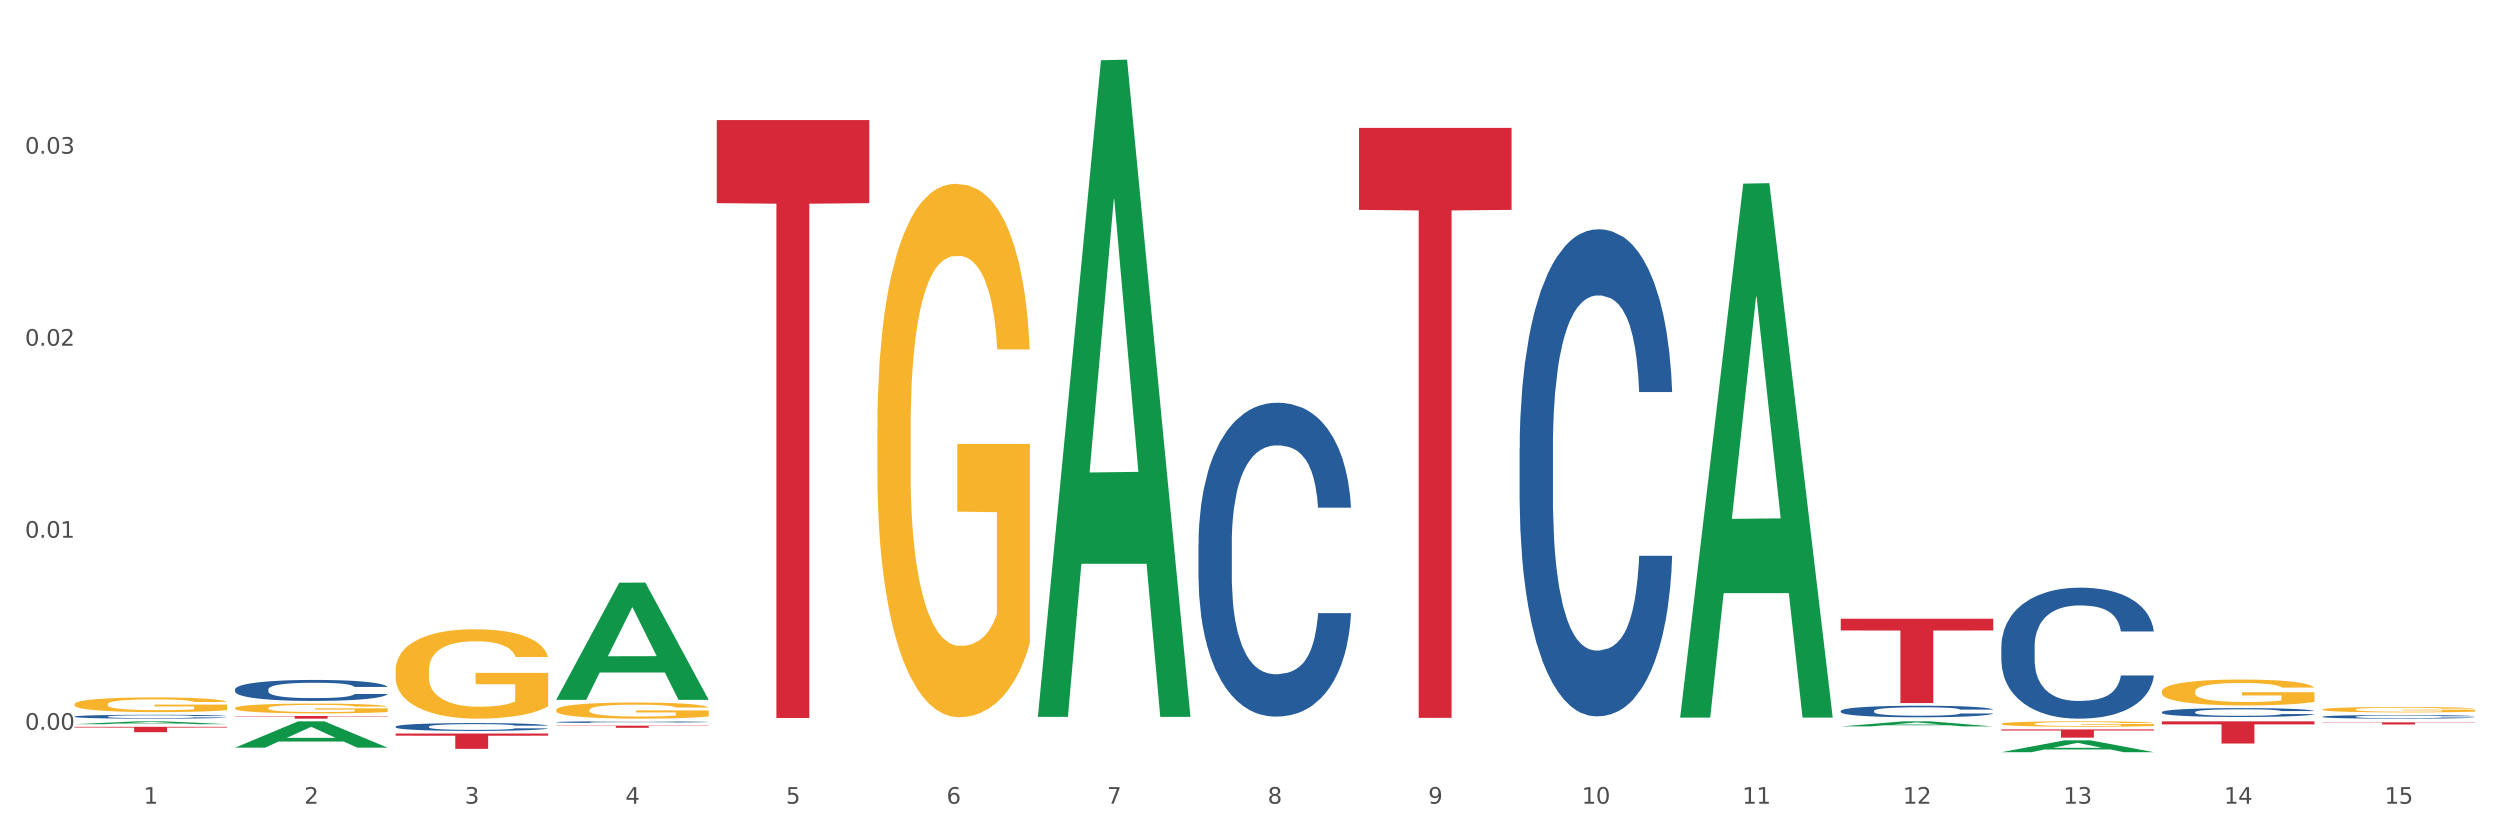
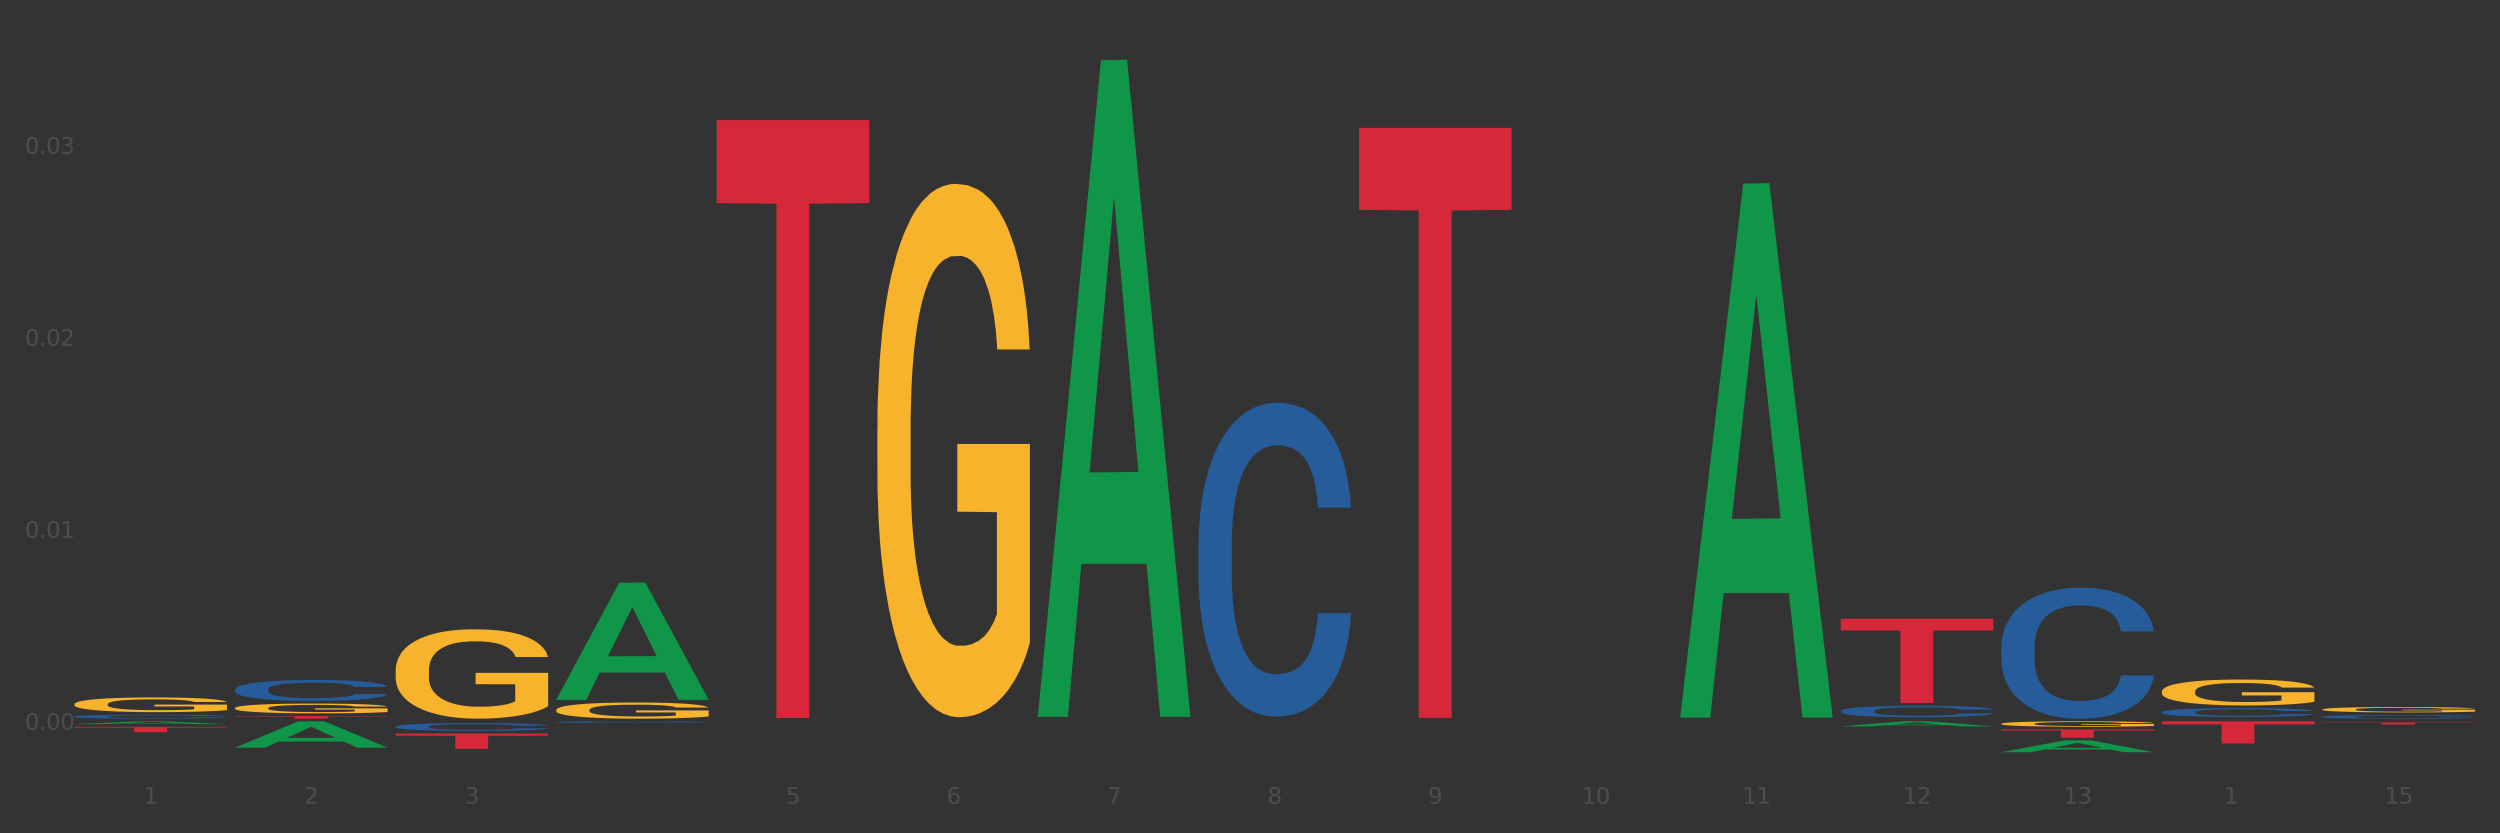
<svg xmlns="http://www.w3.org/2000/svg" xmlns:xlink="http://www.w3.org/1999/xlink" width="1080pt" height="360pt" viewBox="0 0 1080 360" version="1.1">
  <rect x="0" y="0" width="1080" height="360" fill="#333333" stroke="none" />
  <defs>
    <style type="text/css">*{stroke-linejoin: round; stroke-linecap: butt}</style>
  </defs>
  <g id="figure_1">
    <g id="patch_1">
-       <path d="M 0 360  L 1080 360  L 1080 0  L 0 0  z " style="fill: #ffffff; stroke: #ffffff; stroke-linejoin: miter" />
-     </g>
+       </g>
    <g id="axes_1">
      <g id="matplotlib.axis_1">
        <g id="xtick_1">
          <g id="text_1">
            <g style="fill: #4d4d4d" transform="translate(62.07 347.204) scale(0.096 -0.096)">
              <defs>
                <path id="DejaVuSans-31" d="M 794 531  L 1825 531  L 1825 4091  L 703 3866  L 703 4441  L 1819 4666  L 2450 4666  L 2450 531  L 3481 531  L 3481 0  L 794 0  L 794 531  z " transform="scale(0.016)" />
              </defs>
              <use xlink:href="#DejaVuSans-31" />
            </g>
          </g>
        </g>
        <g id="xtick_2">
          <g id="text_2">
            <g style="fill: #4d4d4d" transform="translate(131.436 347.204) scale(0.096 -0.096)">
              <defs>
                <path id="DejaVuSans-32" d="M 1228 531  L 3431 531  L 3431 0  L 469 0  L 469 531  Q 828 903 1448 1529  Q 2069 2156 2228 2338  Q 2531 2678 2651 2914  Q 2772 3150 2772 3378  Q 2772 3750 2511 3984  Q 2250 4219 1831 4219  Q 1534 4219 1204 4116  Q 875 4013 500 3803  L 500 4441  Q 881 4594 1212 4672  Q 1544 4750 1819 4750  Q 2544 4750 2975 4387  Q 3406 4025 3406 3419  Q 3406 3131 3298 2873  Q 3191 2616 2906 2266  Q 2828 2175 2409 1742  Q 1991 1309 1228 531  z " transform="scale(0.016)" />
              </defs>
              <use xlink:href="#DejaVuSans-32" />
            </g>
          </g>
        </g>
        <g id="xtick_3">
          <g id="text_3">
            <g style="fill: #4d4d4d" transform="translate(200.802 347.204) scale(0.096 -0.096)">
              <defs>
                <path id="DejaVuSans-33" d="M 2597 2516  Q 3050 2419 3304 2112  Q 3559 1806 3559 1356  Q 3559 666 3084 287  Q 2609 -91 1734 -91  Q 1441 -91 1130 -33  Q 819 25 488 141  L 488 750  Q 750 597 1062 519  Q 1375 441 1716 441  Q 2309 441 2620 675  Q 2931 909 2931 1356  Q 2931 1769 2642 2001  Q 2353 2234 1838 2234  L 1294 2234  L 1294 2753  L 1863 2753  Q 2328 2753 2575 2939  Q 2822 3125 2822 3475  Q 2822 3834 2567 4026  Q 2313 4219 1838 4219  Q 1578 4219 1281 4162  Q 984 4106 628 3988  L 628 4550  Q 988 4650 1302 4700  Q 1616 4750 1894 4750  Q 2613 4750 3031 4423  Q 3450 4097 3450 3541  Q 3450 3153 3228 2886  Q 3006 2619 2597 2516  z " transform="scale(0.016)" />
              </defs>
              <use xlink:href="#DejaVuSans-33" />
            </g>
          </g>
        </g>
        <g id="xtick_4">
          <g id="text_4">
            <g style="fill: #4d4d4d" transform="translate(270.169 347.204) scale(0.096 -0.096)">
              <defs>
-                 <path id="DejaVuSans-34" d="M 2419 4116  L 825 1625  L 2419 1625  L 2419 4116  z M 2253 4666  L 3047 4666  L 3047 1625  L 3713 1625  L 3713 1100  L 3047 1100  L 3047 0  L 2419 0  L 2419 1100  L 313 1100  L 313 1709  L 2253 4666  z " transform="scale(0.016)" />
-               </defs>
+                 </defs>
              <use xlink:href="#DejaVuSans-34" />
            </g>
          </g>
        </g>
        <g id="xtick_5">
          <g id="text_5">
            <g style="fill: #4d4d4d" transform="translate(339.535 347.204) scale(0.096 -0.096)">
              <defs>
                <path id="DejaVuSans-35" d="M 691 4666  L 3169 4666  L 3169 4134  L 1269 4134  L 1269 2991  Q 1406 3038 1543 3061  Q 1681 3084 1819 3084  Q 2600 3084 3056 2656  Q 3513 2228 3513 1497  Q 3513 744 3044 326  Q 2575 -91 1722 -91  Q 1428 -91 1123 -41  Q 819 9 494 109  L 494 744  Q 775 591 1075 516  Q 1375 441 1709 441  Q 2250 441 2565 725  Q 2881 1009 2881 1497  Q 2881 1984 2565 2268  Q 2250 2553 1709 2553  Q 1456 2553 1204 2497  Q 953 2441 691 2322  L 691 4666  z " transform="scale(0.016)" />
              </defs>
              <use xlink:href="#DejaVuSans-35" />
            </g>
          </g>
        </g>
        <g id="xtick_6">
          <g id="text_6">
            <g style="fill: #4d4d4d" transform="translate(408.901 347.204) scale(0.096 -0.096)">
              <defs>
                <path id="DejaVuSans-36" d="M 2113 2584  Q 1688 2584 1439 2293  Q 1191 2003 1191 1497  Q 1191 994 1439 701  Q 1688 409 2113 409  Q 2538 409 2786 701  Q 3034 994 3034 1497  Q 3034 2003 2786 2293  Q 2538 2584 2113 2584  z M 3366 4563  L 3366 3988  Q 3128 4100 2886 4159  Q 2644 4219 2406 4219  Q 1781 4219 1451 3797  Q 1122 3375 1075 2522  Q 1259 2794 1537 2939  Q 1816 3084 2150 3084  Q 2853 3084 3261 2657  Q 3669 2231 3669 1497  Q 3669 778 3244 343  Q 2819 -91 2113 -91  Q 1303 -91 875 529  Q 447 1150 447 2328  Q 447 3434 972 4092  Q 1497 4750 2381 4750  Q 2619 4750 2861 4703  Q 3103 4656 3366 4563  z " transform="scale(0.016)" />
              </defs>
              <use xlink:href="#DejaVuSans-36" />
            </g>
          </g>
        </g>
        <g id="xtick_7">
          <g id="text_7">
            <g style="fill: #4d4d4d" transform="translate(478.267 347.204) scale(0.096 -0.096)">
              <defs>
                <path id="DejaVuSans-37" d="M 525 4666  L 3525 4666  L 3525 4397  L 1831 0  L 1172 0  L 2766 4134  L 525 4134  L 525 4666  z " transform="scale(0.016)" />
              </defs>
              <use xlink:href="#DejaVuSans-37" />
            </g>
          </g>
        </g>
        <g id="xtick_8">
          <g id="text_8">
            <g style="fill: #4d4d4d" transform="translate(547.634 347.204) scale(0.096 -0.096)">
              <defs>
                <path id="DejaVuSans-38" d="M 2034 2216  Q 1584 2216 1326 1975  Q 1069 1734 1069 1313  Q 1069 891 1326 650  Q 1584 409 2034 409  Q 2484 409 2743 651  Q 3003 894 3003 1313  Q 3003 1734 2745 1975  Q 2488 2216 2034 2216  z M 1403 2484  Q 997 2584 770 2862  Q 544 3141 544 3541  Q 544 4100 942 4425  Q 1341 4750 2034 4750  Q 2731 4750 3128 4425  Q 3525 4100 3525 3541  Q 3525 3141 3298 2862  Q 3072 2584 2669 2484  Q 3125 2378 3379 2068  Q 3634 1759 3634 1313  Q 3634 634 3220 271  Q 2806 -91 2034 -91  Q 1263 -91 848 271  Q 434 634 434 1313  Q 434 1759 690 2068  Q 947 2378 1403 2484  z M 1172 3481  Q 1172 3119 1398 2916  Q 1625 2713 2034 2713  Q 2441 2713 2670 2916  Q 2900 3119 2900 3481  Q 2900 3844 2670 4047  Q 2441 4250 2034 4250  Q 1625 4250 1398 4047  Q 1172 3844 1172 3481  z " transform="scale(0.016)" />
              </defs>
              <use xlink:href="#DejaVuSans-38" />
            </g>
          </g>
        </g>
        <g id="xtick_9">
          <g id="text_9">
            <g style="fill: #4d4d4d" transform="translate(617 347.204) scale(0.096 -0.096)">
              <defs>
                <path id="DejaVuSans-39" d="M 703 97  L 703 672  Q 941 559 1184 500  Q 1428 441 1663 441  Q 2288 441 2617 861  Q 2947 1281 2994 2138  Q 2813 1869 2534 1725  Q 2256 1581 1919 1581  Q 1219 1581 811 2004  Q 403 2428 403 3163  Q 403 3881 828 4315  Q 1253 4750 1959 4750  Q 2769 4750 3195 4129  Q 3622 3509 3622 2328  Q 3622 1225 3098 567  Q 2575 -91 1691 -91  Q 1453 -91 1209 -44  Q 966 3 703 97  z M 1959 2075  Q 2384 2075 2632 2365  Q 2881 2656 2881 3163  Q 2881 3666 2632 3958  Q 2384 4250 1959 4250  Q 1534 4250 1286 3958  Q 1038 3666 1038 3163  Q 1038 2656 1286 2365  Q 1534 2075 1959 2075  z " transform="scale(0.016)" />
              </defs>
              <use xlink:href="#DejaVuSans-39" />
            </g>
          </g>
        </g>
        <g id="xtick_10">
          <g id="text_10">
            <g style="fill: #4d4d4d" transform="translate(683.312 347.204) scale(0.096 -0.096)">
              <defs>
                <path id="DejaVuSans-30" d="M 2034 4250  Q 1547 4250 1301 3770  Q 1056 3291 1056 2328  Q 1056 1369 1301 889  Q 1547 409 2034 409  Q 2525 409 2770 889  Q 3016 1369 3016 2328  Q 3016 3291 2770 3770  Q 2525 4250 2034 4250  z M 2034 4750  Q 2819 4750 3233 4129  Q 3647 3509 3647 2328  Q 3647 1150 3233 529  Q 2819 -91 2034 -91  Q 1250 -91 836 529  Q 422 1150 422 2328  Q 422 3509 836 4129  Q 1250 4750 2034 4750  z " transform="scale(0.016)" />
              </defs>
              <use xlink:href="#DejaVuSans-31" />
              <use xlink:href="#DejaVuSans-30" transform="translate(63.623 0)" />
            </g>
          </g>
        </g>
        <g id="xtick_11">
          <g id="text_11">
            <g style="fill: #4d4d4d" transform="translate(752.678 347.204) scale(0.096 -0.096)">
              <use xlink:href="#DejaVuSans-31" />
              <use xlink:href="#DejaVuSans-31" transform="translate(63.623 0)" />
            </g>
          </g>
        </g>
        <g id="xtick_12">
          <g id="text_12">
            <g style="fill: #4d4d4d" transform="translate(822.044 347.204) scale(0.096 -0.096)">
              <use xlink:href="#DejaVuSans-31" />
              <use xlink:href="#DejaVuSans-32" transform="translate(63.623 0)" />
            </g>
          </g>
        </g>
        <g id="xtick_13">
          <g id="text_13">
            <g style="fill: #4d4d4d" transform="translate(891.411 347.204) scale(0.096 -0.096)">
              <use xlink:href="#DejaVuSans-31" />
              <use xlink:href="#DejaVuSans-33" transform="translate(63.623 0)" />
            </g>
          </g>
        </g>
        <g id="xtick_14">
          <g id="text_14">
            <g style="fill: #4d4d4d" transform="translate(960.777 347.204) scale(0.096 -0.096)">
              <use xlink:href="#DejaVuSans-31" />
              <use xlink:href="#DejaVuSans-34" transform="translate(63.623 0)" />
            </g>
          </g>
        </g>
        <g id="xtick_15">
          <g id="text_15">
            <g style="fill: #4d4d4d" transform="translate(1030.143 347.204) scale(0.096 -0.096)">
              <use xlink:href="#DejaVuSans-31" />
              <use xlink:href="#DejaVuSans-35" transform="translate(63.623 0)" />
            </g>
          </g>
        </g>
        <g id="xtick_16" />
        <g id="xtick_17" />
        <g id="xtick_18" />
        <g id="xtick_19" />
        <g id="xtick_20" />
        <g id="xtick_21" />
        <g id="xtick_22" />
        <g id="xtick_23" />
        <g id="xtick_24" />
        <g id="xtick_25" />
        <g id="xtick_26" />
        <g id="xtick_27" />
        <g id="xtick_28" />
        <g id="xtick_29" />
      </g>
      <g id="matplotlib.axis_2">
        <g id="ytick_1">
          <g id="text_16">
            <g style="fill: #4d4d4d" transform="translate(10.8 315.252) scale(0.096 -0.096)">
              <defs>
                <path id="DejaVuSans-2e" d="M 684 794  L 1344 794  L 1344 0  L 684 0  L 684 794  z " transform="scale(0.016)" />
              </defs>
              <use xlink:href="#DejaVuSans-30" />
              <use xlink:href="#DejaVuSans-2e" transform="translate(63.623 0)" />
              <use xlink:href="#DejaVuSans-30" transform="translate(95.41 0)" />
              <use xlink:href="#DejaVuSans-30" transform="translate(159.033 0)" />
            </g>
          </g>
        </g>
        <g id="ytick_2">
          <g id="text_17">
            <g style="fill: #4d4d4d" transform="translate(10.8 232.3) scale(0.096 -0.096)">
              <use xlink:href="#DejaVuSans-30" />
              <use xlink:href="#DejaVuSans-2e" transform="translate(63.623 0)" />
              <use xlink:href="#DejaVuSans-30" transform="translate(95.41 0)" />
              <use xlink:href="#DejaVuSans-31" transform="translate(159.033 0)" />
            </g>
          </g>
        </g>
        <g id="ytick_3">
          <g id="text_18">
            <g style="fill: #4d4d4d" transform="translate(10.8 149.348) scale(0.096 -0.096)">
              <use xlink:href="#DejaVuSans-30" />
              <use xlink:href="#DejaVuSans-2e" transform="translate(63.623 0)" />
              <use xlink:href="#DejaVuSans-30" transform="translate(95.41 0)" />
              <use xlink:href="#DejaVuSans-32" transform="translate(159.033 0)" />
            </g>
          </g>
        </g>
        <g id="ytick_4">
          <g id="text_19">
            <g style="fill: #4d4d4d" transform="translate(10.8 66.397) scale(0.096 -0.096)">
              <use xlink:href="#DejaVuSans-30" />
              <use xlink:href="#DejaVuSans-2e" transform="translate(63.623 0)" />
              <use xlink:href="#DejaVuSans-30" transform="translate(95.41 0)" />
              <use xlink:href="#DejaVuSans-33" transform="translate(159.033 0)" />
            </g>
          </g>
        </g>
        <g id="ytick_5" />
        <g id="ytick_6" />
        <g id="ytick_7" />
        <g id="ytick_8" />
      </g>
      <g id="PolyCollection_1">
        <path d="M 170.907 289.691  L 170.985 289.656  L 170.985 288.386  L 171.141 287.293  L 171.919 284.648  L 173.086 282.462  L 173.942 281.298  L 174.798 280.346  L 175.809 279.394  L 177.054 278.407  L 179.31 276.961  L 180.71 276.22  L 182.422 275.444  L 185.534 274.316  L 187.79 273.681  L 190.124 273.152  L 193.937 272.518  L 196.426 272.236  L 199.072 272.024  L 202.261 271.883  L 204.673 271.848  L 209.964 271.953  L 214.476 272.271  L 216.655 272.518  L 219.456 272.941  L 220.934 273.223  L 223.346 273.787  L 225.835 274.528  L 227.547 275.162  L 230.114 276.361  L 232.059 277.56  L 233.849 279.041  L 234.783 280.064  L 235.483 281.016  L 236.105 282.109  L 236.728 283.837  L 222.723 283.837  L 222.179 282.603  L 221.323 281.439  L 220.078 280.311  L 218.989 279.606  L 217.122 278.724  L 215.41 278.16  L 213.62 277.737  L 211.442 277.384  L 209.73 277.208  L 207.319 277.067  L 202.573 277.102  L 199.383 277.384  L 197.204 277.737  L 195.804 278.054  L 194.559 278.407  L 193.159 278.9  L 191.525 279.641  L 190.358 280.311  L 189.191 281.157  L 188.257 282.003  L 187.401 282.991  L 186.701 284.049  L 186.157 285.142  L 185.69 286.482  L 185.301 288.703  L 185.301 293.535  L 185.456 294.628  L 185.845 296.073  L 186.312 297.167  L 187.09 298.471  L 187.79 299.353  L 189.113 300.622  L 190.591 301.68  L 191.758 302.35  L 192.925 302.915  L 194.948 303.69  L 197.204 304.325  L 199.149 304.713  L 201.795 305.066  L 203.584 305.207  L 205.14 305.277  L 208.952 305.277  L 211.675 305.171  L 214.71 304.925  L 217.044 304.607  L 218.989 304.219  L 221.167 303.585  L 222.568 302.985  L 222.568 295.615  L 205.451 295.58  L 205.451 290.678  L 236.805 290.678  L 236.805 305.066  L 235.483 305.806  L 234.004 306.476  L 232.448 307.076  L 230.114 307.816  L 227.314 308.521  L 224.824 309.015  L 222.179 309.438  L 219.067 309.826  L 215.021 310.179  L 212.531 310.32  L 209.419 310.426  L 205.763 310.461  L 202.573 310.39  L 199.461 310.214  L 196.193 309.897  L 193.003 309.438  L 190.591 308.98  L 188.179 308.416  L 185.612 307.675  L 183.589 306.97  L 182.033 306.335  L 180.321 305.524  L 178.454 304.466  L 177.054 303.514  L 175.809 302.527  L 174.486 301.257  L 173.553 300.164  L 172.619 298.789  L 172.074 297.766  L 171.452 296.179  L 170.985 293.958  L 170.907 289.691  z " clip-path="url(#p787676c150)" style="fill: #f7b32b" />
        <path d="M 240.274 306.711  L 240.351 306.705  L 240.351 306.475  L 240.507 306.278  L 241.285 305.801  L 242.452 305.406  L 243.308 305.196  L 244.164 305.024  L 245.175 304.852  L 246.42 304.674  L 248.676 304.413  L 250.077 304.279  L 251.788 304.139  L 254.9 303.935  L 257.157 303.821  L 259.491 303.725  L 263.303 303.611  L 265.793 303.56  L 268.438 303.521  L 271.628 303.496  L 274.04 303.49  L 279.33 303.509  L 283.843 303.566  L 286.021 303.611  L 288.822 303.687  L 290.3 303.738  L 292.712 303.84  L 295.202 303.973  L 296.913 304.088  L 299.481 304.305  L 301.426 304.521  L 303.215 304.788  L 304.149 304.973  L 304.849 305.145  L 305.471 305.342  L 306.094 305.654  L 292.089 305.654  L 291.545 305.431  L 290.689 305.221  L 289.444 305.018  L 288.355 304.89  L 286.488 304.731  L 284.776 304.629  L 282.987 304.553  L 280.808 304.489  L 279.097 304.457  L 276.685 304.432  L 271.939 304.438  L 268.749 304.489  L 266.571 304.553  L 265.17 304.61  L 263.925 304.674  L 262.525 304.763  L 260.891 304.897  L 259.724 305.018  L 258.557 305.17  L 257.623 305.323  L 256.768 305.501  L 256.067 305.692  L 255.523 305.89  L 255.056 306.132  L 254.667 306.533  L 254.667 307.405  L 254.823 307.602  L 255.212 307.863  L 255.678 308.061  L 256.456 308.296  L 257.157 308.455  L 258.479 308.685  L 259.957 308.876  L 261.124 308.997  L 262.291 309.098  L 264.314 309.239  L 266.571 309.353  L 268.516 309.423  L 271.161 309.487  L 272.95 309.512  L 274.506 309.525  L 278.319 309.525  L 281.042 309.506  L 284.076 309.461  L 286.41 309.404  L 288.355 309.334  L 290.533 309.219  L 291.934 309.111  L 291.934 307.781  L 274.818 307.774  L 274.818 306.889  L 306.172 306.889  L 306.172 309.487  L 304.849 309.621  L 303.371 309.741  L 301.815 309.85  L 299.481 309.983  L 296.68 310.111  L 294.19 310.2  L 291.545 310.276  L 288.433 310.346  L 284.387 310.41  L 281.897 310.435  L 278.785 310.455  L 275.129 310.461  L 271.939 310.448  L 268.827 310.416  L 265.559 310.359  L 262.369 310.276  L 259.957 310.193  L 257.546 310.092  L 254.978 309.958  L 252.955 309.831  L 251.399 309.716  L 249.688 309.57  L 247.82 309.379  L 246.42 309.207  L 245.175 309.028  L 243.853 308.799  L 242.919 308.602  L 241.985 308.354  L 241.441 308.169  L 240.818 307.882  L 240.351 307.481  L 240.274 306.711  z " clip-path="url(#p787676c150)" style="fill: #f7b32b" />
        <path d="M 32.175 304.224  L 32.253 304.218  L 32.253 304.009  L 32.408 303.829  L 33.186 303.394  L 34.353 303.034  L 35.209 302.842  L 36.065 302.685  L 37.076 302.528  L 38.321 302.366  L 40.578 302.128  L 41.978 302.006  L 43.69 301.878  L 46.802 301.692  L 49.058 301.587  L 51.392 301.5  L 55.204 301.396  L 57.694 301.349  L 60.339 301.314  L 63.529 301.291  L 65.941 301.285  L 71.231 301.303  L 75.744 301.355  L 77.922 301.396  L 80.723 301.465  L 82.201 301.512  L 84.613 301.605  L 87.103 301.727  L 88.815 301.831  L 91.382 302.029  L 93.327 302.226  L 95.116 302.47  L 96.05 302.639  L 96.75 302.795  L 97.373 302.975  L 97.995 303.26  L 83.991 303.26  L 83.446 303.057  L 82.59 302.865  L 81.346 302.679  L 80.256 302.563  L 78.389 302.418  L 76.677 302.325  L 74.888 302.255  L 72.71 302.197  L 70.998 302.168  L 68.586 302.145  L 63.84 302.151  L 60.65 302.197  L 58.472 302.255  L 57.071 302.308  L 55.827 302.366  L 54.426 302.447  L 52.792 302.569  L 51.625 302.679  L 50.458 302.819  L 49.525 302.958  L 48.669 303.121  L 47.969 303.295  L 47.424 303.475  L 46.957 303.696  L 46.568 304.061  L 46.568 304.857  L 46.724 305.037  L 47.113 305.275  L 47.58 305.455  L 48.358 305.67  L 49.058 305.815  L 50.381 306.024  L 51.859 306.199  L 53.026 306.309  L 54.193 306.402  L 56.216 306.53  L 58.472 306.634  L 60.417 306.698  L 63.062 306.756  L 64.852 306.779  L 66.408 306.791  L 70.22 306.791  L 72.943 306.774  L 75.977 306.733  L 78.311 306.681  L 80.256 306.617  L 82.435 306.512  L 83.835 306.414  L 83.835 305.2  L 66.719 305.194  L 66.719 304.387  L 98.073 304.387  L 98.073 306.756  L 96.75 306.878  L 95.272 306.988  L 93.716 307.087  L 91.382 307.209  L 88.581 307.325  L 86.091 307.407  L 83.446 307.476  L 80.334 307.54  L 76.288 307.598  L 73.799 307.621  L 70.687 307.639  L 67.03 307.645  L 63.84 307.633  L 60.728 307.604  L 57.461 307.552  L 54.271 307.476  L 51.859 307.401  L 49.447 307.308  L 46.879 307.186  L 44.857 307.07  L 43.301 306.965  L 41.589 306.832  L 39.722 306.657  L 38.321 306.501  L 37.076 306.338  L 35.754 306.129  L 34.82 305.949  L 33.887 305.722  L 33.342 305.554  L 32.72 305.293  L 32.253 304.927  L 32.175 304.224  z " clip-path="url(#p787676c150)" style="fill: #f7b32b" />
        <path d="M 101.541 305.897  L 101.619 305.893  L 101.619 305.754  L 101.775 305.634  L 102.553 305.345  L 103.72 305.105  L 104.575 304.978  L 105.431 304.873  L 106.443 304.769  L 107.688 304.661  L 109.944 304.503  L 111.344 304.421  L 113.056 304.336  L 116.168 304.213  L 118.424 304.143  L 120.758 304.085  L 124.57 304.016  L 127.06 303.985  L 129.705 303.962  L 132.895 303.946  L 135.307 303.943  L 140.598 303.954  L 145.11 303.989  L 147.289 304.016  L 150.089 304.062  L 151.568 304.093  L 153.979 304.155  L 156.469 304.236  L 158.181 304.306  L 160.748 304.437  L 162.693 304.568  L 164.483 304.73  L 165.416 304.842  L 166.117 304.947  L 166.739 305.066  L 167.361 305.256  L 153.357 305.256  L 152.812 305.121  L 151.957 304.993  L 150.712 304.869  L 149.623 304.792  L 147.755 304.696  L 146.044 304.634  L 144.254 304.588  L 142.076 304.549  L 140.364 304.53  L 137.952 304.514  L 133.206 304.518  L 130.017 304.549  L 127.838 304.588  L 126.438 304.622  L 125.193 304.661  L 123.792 304.715  L 122.159 304.796  L 120.992 304.869  L 119.825 304.962  L 118.891 305.055  L 118.035 305.163  L 117.335 305.279  L 116.79 305.399  L 116.324 305.545  L 115.935 305.789  L 115.935 306.318  L 116.09 306.438  L 116.479 306.596  L 116.946 306.716  L 117.724 306.859  L 118.424 306.955  L 119.747 307.094  L 121.225 307.21  L 122.392 307.283  L 123.559 307.345  L 125.582 307.43  L 127.838 307.5  L 129.783 307.542  L 132.428 307.581  L 134.218 307.596  L 135.774 307.604  L 139.586 307.604  L 142.309 307.592  L 145.343 307.565  L 147.678 307.531  L 149.623 307.488  L 151.801 307.419  L 153.201 307.353  L 153.201 306.546  L 136.085 306.542  L 136.085 306.005  L 167.439 306.005  L 167.439 307.581  L 166.117 307.662  L 164.638 307.735  L 163.082 307.801  L 160.748 307.882  L 157.947 307.959  L 155.458 308.013  L 152.812 308.06  L 149.7 308.102  L 145.655 308.141  L 143.165 308.156  L 140.053 308.168  L 136.396 308.172  L 133.206 308.164  L 130.094 308.145  L 126.827 308.11  L 123.637 308.06  L 121.225 308.01  L 118.813 307.948  L 116.246 307.867  L 114.223 307.789  L 112.667 307.72  L 110.955 307.631  L 109.088 307.515  L 107.688 307.411  L 106.443 307.303  L 105.12 307.164  L 104.186 307.044  L 103.253 306.893  L 102.708 306.781  L 102.086 306.608  L 101.619 306.364  L 101.541 305.897  z " clip-path="url(#p787676c150)" style="fill: #f7b32b" />
        <path d="M 864.57 312.688  L 864.647 312.686  L 864.647 312.609  L 864.803 312.543  L 865.581 312.382  L 866.748 312.249  L 867.604 312.178  L 868.46 312.121  L 869.471 312.063  L 870.716 312.003  L 872.972 311.915  L 874.373 311.87  L 876.084 311.823  L 879.196 311.754  L 881.453 311.716  L 883.787 311.684  L 887.599 311.645  L 890.089 311.628  L 892.734 311.615  L 895.924 311.606  L 898.336 311.604  L 903.626 311.611  L 908.139 311.63  L 910.317 311.645  L 913.118 311.671  L 914.596 311.688  L 917.008 311.722  L 919.498 311.767  L 921.209 311.806  L 923.777 311.879  L 925.722 311.951  L 927.511 312.041  L 928.445 312.103  L 929.145 312.161  L 929.767 312.228  L 930.39 312.333  L 916.385 312.333  L 915.841 312.258  L 914.985 312.187  L 913.74 312.118  L 912.651 312.076  L 910.784 312.022  L 909.072 311.988  L 907.283 311.962  L 905.104 311.941  L 903.393 311.93  L 900.981 311.921  L 896.235 311.924  L 893.045 311.941  L 890.867 311.962  L 889.466 311.981  L 888.221 312.003  L 886.821 312.033  L 885.187 312.078  L 884.02 312.118  L 882.853 312.17  L 881.919 312.221  L 881.064 312.281  L 880.363 312.346  L 879.819 312.412  L 879.352 312.493  L 878.963 312.628  L 878.963 312.922  L 879.119 312.988  L 879.508 313.076  L 879.974 313.143  L 880.752 313.222  L 881.453 313.276  L 882.775 313.353  L 884.253 313.417  L 885.42 313.458  L 886.587 313.492  L 888.61 313.539  L 890.867 313.578  L 892.812 313.601  L 895.457 313.623  L 897.246 313.631  L 898.802 313.636  L 902.615 313.636  L 905.338 313.629  L 908.372 313.614  L 910.706 313.595  L 912.651 313.571  L 914.829 313.533  L 916.23 313.496  L 916.23 313.048  L 899.114 313.046  L 899.114 312.748  L 930.468 312.748  L 930.468 313.623  L 929.145 313.668  L 927.667 313.708  L 926.111 313.745  L 923.777 313.79  L 920.976 313.833  L 918.486 313.863  L 915.841 313.888  L 912.729 313.912  L 908.683 313.933  L 906.193 313.942  L 903.081 313.948  L 899.425 313.95  L 896.235 313.946  L 893.123 313.935  L 889.855 313.916  L 886.665 313.888  L 884.253 313.86  L 881.842 313.826  L 879.274 313.781  L 877.251 313.738  L 875.695 313.7  L 873.984 313.651  L 872.116 313.586  L 870.716 313.528  L 869.471 313.468  L 868.149 313.391  L 867.215 313.325  L 866.281 313.241  L 865.737 313.179  L 865.114 313.083  L 864.647 312.948  L 864.57 312.688  z " clip-path="url(#p787676c150)" style="fill: #f7b32b" />
        <path d="M 379.006 185.896  L 379.084 185.686  L 379.084 178.109  L 379.24 171.585  L 380.018 155.801  L 381.185 142.753  L 382.04 135.808  L 382.896 130.125  L 383.908 124.443  L 385.152 118.55  L 387.409 109.922  L 388.809 105.502  L 390.521 100.872  L 393.633 94.138  L 395.889 90.349  L 398.223 87.192  L 402.035 83.404  L 404.525 81.721  L 407.17 80.458  L 410.36 79.616  L 412.772 79.406  L 418.062 80.037  L 422.575 81.931  L 424.753 83.404  L 427.554 85.93  L 429.032 87.613  L 431.444 90.981  L 433.934 95.4  L 435.646 99.188  L 438.213 106.344  L 440.158 113.499  L 441.948 122.339  L 442.881 128.442  L 443.581 134.124  L 444.204 140.648  L 444.826 150.961  L 430.822 150.961  L 430.277 143.595  L 429.422 136.65  L 428.177 129.915  L 427.087 125.706  L 425.22 120.445  L 423.509 117.077  L 421.719 114.552  L 419.541 112.447  L 417.829 111.395  L 415.417 110.553  L 410.671 110.764  L 407.481 112.447  L 405.303 114.552  L 403.903 116.446  L 402.658 118.55  L 401.257 121.497  L 399.624 125.916  L 398.456 129.915  L 397.289 134.966  L 396.356 140.017  L 395.5 145.91  L 394.8 152.223  L 394.255 158.748  L 393.788 166.745  L 393.399 180.004  L 393.399 208.836  L 393.555 215.36  L 393.944 223.989  L 394.411 230.513  L 395.189 238.3  L 395.889 243.561  L 397.212 251.138  L 398.69 257.451  L 399.857 261.45  L 401.024 264.817  L 403.047 269.447  L 405.303 273.236  L 407.248 275.551  L 409.893 277.655  L 411.683 278.497  L 413.239 278.918  L 417.051 278.918  L 419.774 278.287  L 422.808 276.813  L 425.142 274.919  L 427.087 272.604  L 429.266 268.816  L 430.666 265.238  L 430.666 221.253  L 413.55 221.043  L 413.55 191.789  L 444.904 191.789  L 444.904 277.655  L 443.581 282.075  L 442.103 286.073  L 440.547 289.651  L 438.213 294.071  L 435.412 298.28  L 432.923 301.226  L 430.277 303.752  L 427.165 306.067  L 423.12 308.171  L 420.63 309.013  L 417.518 309.644  L 413.861 309.855  L 410.671 309.434  L 407.559 308.382  L 404.292 306.488  L 401.102 303.752  L 398.69 301.016  L 396.278 297.649  L 393.711 293.229  L 391.688 289.02  L 390.132 285.232  L 388.42 280.391  L 386.553 274.077  L 385.152 268.395  L 383.908 262.502  L 382.585 254.926  L 381.651 248.402  L 380.718 240.194  L 380.173 234.091  L 379.551 224.62  L 379.084 211.362  L 379.006 185.896  z " clip-path="url(#p787676c150)" style="fill: #f7b32b" />
        <path d="M 1003.302 306.503  L 1003.38 306.501  L 1003.38 306.424  L 1003.535 306.358  L 1004.314 306.199  L 1005.481 306.067  L 1006.336 305.997  L 1007.192 305.939  L 1008.204 305.882  L 1009.448 305.822  L 1011.705 305.735  L 1013.105 305.69  L 1014.817 305.643  L 1017.929 305.575  L 1020.185 305.537  L 1022.519 305.505  L 1026.331 305.467  L 1028.821 305.45  L 1031.466 305.437  L 1034.656 305.429  L 1037.068 305.426  L 1042.358 305.433  L 1046.871 305.452  L 1049.049 305.467  L 1051.85 305.492  L 1053.328 305.509  L 1055.74 305.543  L 1058.23 305.588  L 1059.942 305.626  L 1062.509 305.699  L 1064.454 305.771  L 1066.244 305.86  L 1067.177 305.922  L 1067.877 305.98  L 1068.5 306.046  L 1069.122 306.15  L 1055.118 306.15  L 1054.573 306.075  L 1053.717 306.005  L 1052.473 305.937  L 1051.383 305.894  L 1049.516 305.841  L 1047.805 305.807  L 1046.015 305.782  L 1043.837 305.76  L 1042.125 305.75  L 1039.713 305.741  L 1034.967 305.743  L 1031.777 305.76  L 1029.599 305.782  L 1028.199 305.801  L 1026.954 305.822  L 1025.553 305.852  L 1023.919 305.897  L 1022.752 305.937  L 1021.585 305.988  L 1020.652 306.039  L 1019.796 306.099  L 1019.096 306.163  L 1018.551 306.229  L 1018.084 306.309  L 1017.695 306.443  L 1017.695 306.735  L 1017.851 306.801  L 1018.24 306.888  L 1018.707 306.954  L 1019.485 307.033  L 1020.185 307.086  L 1021.508 307.163  L 1022.986 307.226  L 1024.153 307.267  L 1025.32 307.301  L 1027.343 307.348  L 1029.599 307.386  L 1031.544 307.409  L 1034.189 307.431  L 1035.979 307.439  L 1037.535 307.443  L 1041.347 307.443  L 1044.07 307.437  L 1047.104 307.422  L 1049.438 307.403  L 1051.383 307.38  L 1053.562 307.341  L 1054.962 307.305  L 1054.962 306.86  L 1037.846 306.858  L 1037.846 306.563  L 1069.2 306.563  L 1069.2 307.431  L 1067.877 307.475  L 1066.399 307.516  L 1064.843 307.552  L 1062.509 307.597  L 1059.708 307.639  L 1057.219 307.669  L 1054.573 307.694  L 1051.461 307.718  L 1047.416 307.739  L 1044.926 307.748  L 1041.814 307.754  L 1038.157 307.756  L 1034.967 307.752  L 1031.855 307.741  L 1028.588 307.722  L 1025.398 307.694  L 1022.986 307.667  L 1020.574 307.633  L 1018.007 307.588  L 1015.984 307.546  L 1014.428 307.507  L 1012.716 307.458  L 1010.849 307.394  L 1009.448 307.337  L 1008.204 307.277  L 1006.881 307.201  L 1005.947 307.135  L 1005.014 307.052  L 1004.469 306.99  L 1003.847 306.894  L 1003.38 306.76  L 1003.302 306.503  z " clip-path="url(#p787676c150)" style="fill: #f7b32b" />
        <path d="M 933.936 298.735  L 934.014 298.725  L 934.014 298.357  L 934.169 298.04  L 934.947 297.273  L 936.114 296.639  L 936.97 296.302  L 937.826 296.026  L 938.837 295.75  L 940.082 295.464  L 942.338 295.044  L 943.739 294.83  L 945.45 294.605  L 948.563 294.278  L 950.819 294.094  L 953.153 293.94  L 956.965 293.756  L 959.455 293.675  L 962.1 293.613  L 965.29 293.572  L 967.702 293.562  L 972.992 293.593  L 977.505 293.685  L 979.683 293.756  L 982.484 293.879  L 983.962 293.961  L 986.374 294.124  L 988.864 294.339  L 990.575 294.523  L 993.143 294.871  L 995.088 295.218  L 996.877 295.648  L 997.811 295.944  L 998.511 296.22  L 999.134 296.537  L 999.756 297.038  L 985.752 297.038  L 985.207 296.68  L 984.351 296.343  L 983.106 296.016  L 982.017 295.811  L 980.15 295.556  L 978.438 295.392  L 976.649 295.269  L 974.47 295.167  L 972.759 295.116  L 970.347 295.075  L 965.601 295.085  L 962.411 295.167  L 960.233 295.269  L 958.832 295.361  L 957.588 295.464  L 956.187 295.607  L 954.553 295.821  L 953.386 296.016  L 952.219 296.261  L 951.286 296.506  L 950.43 296.792  L 949.73 297.099  L 949.185 297.416  L 948.718 297.805  L 948.329 298.449  L 948.329 299.849  L 948.485 300.166  L 948.874 300.585  L 949.341 300.902  L 950.119 301.28  L 950.819 301.536  L 952.141 301.904  L 953.62 302.21  L 954.787 302.405  L 955.954 302.568  L 957.977 302.793  L 960.233 302.977  L 962.178 303.09  L 964.823 303.192  L 966.613 303.233  L 968.169 303.253  L 971.981 303.253  L 974.704 303.222  L 977.738 303.151  L 980.072 303.059  L 982.017 302.946  L 984.196 302.762  L 985.596 302.589  L 985.596 300.452  L 968.48 300.442  L 968.48 299.021  L 999.834 299.021  L 999.834 303.192  L 998.511 303.406  L 997.033 303.601  L 995.477 303.774  L 993.143 303.989  L 990.342 304.194  L 987.852 304.337  L 985.207 304.459  L 982.095 304.572  L 978.049 304.674  L 975.56 304.715  L 972.448 304.746  L 968.791 304.756  L 965.601 304.735  L 962.489 304.684  L 959.221 304.592  L 956.032 304.459  L 953.62 304.327  L 951.208 304.163  L 948.64 303.948  L 946.618 303.744  L 945.061 303.56  L 943.35 303.325  L 941.483 303.018  L 940.082 302.742  L 938.837 302.456  L 937.515 302.088  L 936.581 301.771  L 935.648 301.372  L 935.103 301.076  L 934.48 300.616  L 934.014 299.972  L 933.936 298.735  z " clip-path="url(#p787676c150)" style="fill: #f7b32b" />
        <path d="M 933.936 307.626  L 934.014 307.623  L 934.014 307.525  L 934.247 307.391  L 935.104 307.146  L 936.195 306.959  L 938.064 306.742  L 939.077 306.651  L 940.401 306.549  L 943.127 306.384  L 946.243 306.243  L 948.424 306.166  L 950.06 306.117  L 953.721 306.029  L 955.824 305.991  L 958.005 305.959  L 959.874 305.938  L 962.99 305.913  L 965.483 305.903  L 968.365 305.899  L 970.779 305.903  L 973.973 305.917  L 978.647 305.959  L 980.438 305.983  L 982.853 306.026  L 985.346 306.082  L 987.371 306.138  L 989.708 306.219  L 992.122 306.324  L 994.459 306.457  L 996.095 306.58  L 997.419 306.71  L 998.587 306.868  L 999.444 307.04  L 999.834 307.184  L 985.579 307.184  L 985.19 307.054  L 984.411 306.914  L 983.632 306.819  L 982.775 306.742  L 981.451 306.654  L 980.283 306.598  L 978.335 306.531  L 976.544 306.489  L 975.064 306.464  L 973.272 306.443  L 969.455 306.422  L 966.729 306.422  L 965.015 306.429  L 962.912 306.447  L 961.121 306.471  L 959.018 306.514  L 957.382 306.559  L 955.746 306.619  L 954.811 306.661  L 953.409 306.738  L 952.475 306.801  L 951.228 306.91  L 950.527 306.988  L 949.281 307.188  L 948.736 307.335  L 948.502 307.437  L 948.346 307.549  L 948.346 308.097  L 948.814 308.343  L 949.203 308.448  L 949.826 308.567  L 950.995 308.722  L 952.708 308.873  L 954.5 308.982  L 955.98 309.048  L 957.382 309.097  L 958.784 309.136  L 960.498 309.171  L 961.9 309.192  L 964.003 309.213  L 966.495 309.224  L 968.443 309.224  L 972.415 309.206  L 974.207 309.189  L 975.92 309.164  L 977.79 309.126  L 979.27 309.083  L 980.127 309.052  L 981.529 308.985  L 982.619 308.915  L 983.554 308.834  L 984.177 308.764  L 984.878 308.659  L 985.423 308.539  L 985.579 308.476  L 999.834 308.476  L 999.522 308.602  L 998.977 308.725  L 997.886 308.89  L 997.03 308.985  L 995.705 309.101  L 994.303 309.199  L 992.356 309.308  L 990.564 309.389  L 988.695 309.459  L 986.67 309.522  L 983.009 309.61  L 981.685 309.635  L 978.88 309.677  L 976.699 309.701  L 973.506 309.726  L 970.234 309.74  L 966.807 309.743  L 963.769 309.736  L 960.42 309.715  L 958.317 309.694  L 955.98 309.663  L 953.253 309.613  L 950.683 309.554  L 948.268 309.484  L 946.009 309.403  L 943.906 309.312  L 941.18 309.161  L 939.155 309.013  L 937.675 308.876  L 936.662 308.76  L 935.65 308.613  L 935.104 308.511  L 934.247 308.265  L 933.936 308.037  L 933.936 307.626  z " clip-path="url(#p787676c150)" style="fill: #255c99" />
        <path d="M 1003.302 309.601  L 1003.38 309.6  L 1003.38 309.56  L 1003.614 309.506  L 1004.47 309.406  L 1005.561 309.33  L 1007.43 309.242  L 1008.443 309.205  L 1009.767 309.163  L 1012.494 309.096  L 1015.609 309.039  L 1017.79 309.008  L 1019.426 308.988  L 1023.087 308.952  L 1025.19 308.937  L 1027.371 308.924  L 1029.241 308.915  L 1032.356 308.905  L 1034.849 308.901  L 1037.731 308.9  L 1040.146 308.901  L 1043.339 308.907  L 1048.013 308.924  L 1049.805 308.934  L 1052.219 308.951  L 1054.712 308.974  L 1056.737 308.996  L 1059.074 309.029  L 1061.489 309.072  L 1063.825 309.126  L 1065.461 309.176  L 1066.785 309.229  L 1067.954 309.293  L 1068.811 309.363  L 1069.2 309.421  L 1054.945 309.421  L 1054.556 309.369  L 1053.777 309.312  L 1052.998 309.273  L 1052.141 309.242  L 1050.817 309.206  L 1049.649 309.183  L 1047.701 309.156  L 1045.91 309.139  L 1044.43 309.129  L 1042.638 309.121  L 1038.822 309.112  L 1036.095 309.112  L 1034.382 309.115  L 1032.278 309.122  L 1030.487 309.132  L 1028.384 309.149  L 1026.748 309.168  L 1025.112 309.192  L 1024.178 309.209  L 1022.775 309.24  L 1021.841 309.266  L 1020.594 309.31  L 1019.893 309.342  L 1018.647 309.423  L 1018.102 309.483  L 1017.868 309.524  L 1017.712 309.57  L 1017.712 309.792  L 1018.18 309.892  L 1018.569 309.935  L 1019.192 309.983  L 1020.361 310.046  L 1022.074 310.107  L 1023.866 310.151  L 1025.346 310.179  L 1026.748 310.199  L 1028.15 310.214  L 1029.864 310.228  L 1031.266 310.237  L 1033.369 310.246  L 1035.862 310.25  L 1037.809 310.25  L 1041.781 310.243  L 1043.573 310.236  L 1045.287 310.226  L 1047.156 310.21  L 1048.636 310.193  L 1049.493 310.18  L 1050.895 310.153  L 1051.986 310.124  L 1052.92 310.092  L 1053.543 310.063  L 1054.244 310.02  L 1054.79 309.972  L 1054.945 309.946  L 1069.2 309.946  L 1068.888 309.997  L 1068.343 310.047  L 1067.253 310.114  L 1066.396 310.153  L 1065.072 310.2  L 1063.67 310.24  L 1061.722 310.284  L 1059.931 310.317  L 1058.061 310.345  L 1056.036 310.371  L 1052.375 310.407  L 1051.051 310.417  L 1048.247 310.434  L 1046.066 310.444  L 1042.872 310.454  L 1039.6 310.459  L 1036.173 310.461  L 1033.135 310.458  L 1029.786 310.449  L 1027.683 310.441  L 1025.346 310.428  L 1022.62 310.408  L 1020.049 310.384  L 1017.634 310.355  L 1015.376 310.323  L 1013.272 310.285  L 1010.546 310.224  L 1008.521 310.164  L 1007.041 310.109  L 1006.028 310.062  L 1005.016 310.002  L 1004.47 309.96  L 1003.614 309.861  L 1003.302 309.768  L 1003.302 309.601  z " clip-path="url(#p787676c150)" style="fill: #255c99" />
        <path d="M 240.274 311.94  L 240.352 311.939  L 240.352 311.92  L 240.585 311.894  L 241.442 311.847  L 242.533 311.81  L 244.402 311.768  L 245.415 311.75  L 246.739 311.731  L 249.465 311.698  L 252.581 311.671  L 254.762 311.656  L 256.398 311.647  L 260.059 311.63  L 262.162 311.622  L 264.343 311.616  L 266.212 311.612  L 269.328 311.607  L 271.821 311.605  L 274.703 311.604  L 277.117 311.605  L 280.311 311.608  L 284.985 311.616  L 286.776 311.621  L 289.191 311.629  L 291.683 311.64  L 293.709 311.651  L 296.045 311.666  L 298.46 311.687  L 300.797 311.713  L 302.433 311.737  L 303.757 311.762  L 304.925 311.793  L 305.782 311.826  L 306.172 311.854  L 291.917 311.854  L 291.528 311.829  L 290.749 311.802  L 289.97 311.783  L 289.113 311.768  L 287.789 311.751  L 286.62 311.74  L 284.673 311.727  L 282.881 311.719  L 281.401 311.714  L 279.61 311.71  L 275.793 311.706  L 273.067 311.706  L 271.353 311.707  L 269.25 311.711  L 267.458 311.716  L 265.355 311.724  L 263.72 311.733  L 262.084 311.744  L 261.149 311.752  L 259.747 311.767  L 258.812 311.78  L 257.566 311.801  L 256.865 311.816  L 255.619 311.855  L 255.073 311.883  L 254.84 311.903  L 254.684 311.925  L 254.684 312.032  L 255.151 312.079  L 255.541 312.1  L 256.164 312.123  L 257.332 312.153  L 259.046 312.182  L 260.838 312.204  L 262.318 312.217  L 263.72 312.226  L 265.122 312.234  L 266.835 312.24  L 268.237 312.245  L 270.341 312.249  L 272.833 312.251  L 274.78 312.251  L 278.753 312.247  L 280.545 312.244  L 282.258 312.239  L 284.128 312.232  L 285.608 312.223  L 286.465 312.217  L 287.867 312.204  L 288.957 312.191  L 289.892 312.175  L 290.515 312.161  L 291.216 312.141  L 291.761 312.118  L 291.917 312.105  L 306.172 312.105  L 305.86 312.13  L 305.315 312.154  L 304.224 312.186  L 303.367 312.204  L 302.043 312.227  L 300.641 312.246  L 298.694 312.267  L 296.902 312.283  L 295.033 312.296  L 293.008 312.309  L 289.347 312.326  L 288.022 312.331  L 285.218 312.339  L 283.037 312.344  L 279.844 312.348  L 276.572 312.351  L 273.145 312.352  L 270.107 312.35  L 266.757 312.346  L 264.654 312.342  L 262.318 312.336  L 259.591 312.326  L 257.021 312.315  L 254.606 312.301  L 252.347 312.286  L 250.244 312.268  L 247.518 312.238  L 245.493 312.21  L 244.013 312.183  L 243 312.161  L 241.987 312.132  L 241.442 312.112  L 240.585 312.064  L 240.274 312.02  L 240.274 311.94  z " clip-path="url(#p787676c150)" style="fill: #255c99" />
        <path d="M 170.907 313.891  L 170.985 313.888  L 170.985 313.801  L 171.219 313.684  L 172.076 313.467  L 173.166 313.303  L 175.036 313.111  L 176.048 313.031  L 177.373 312.941  L 180.099 312.796  L 183.215 312.672  L 185.396 312.604  L 187.031 312.56  L 190.692 312.483  L 192.796 312.449  L 194.977 312.421  L 196.846 312.402  L 199.962 312.381  L 202.454 312.372  L 205.336 312.368  L 207.751 312.372  L 210.945 312.384  L 215.618 312.421  L 217.41 312.443  L 219.825 312.48  L 222.317 312.529  L 224.342 312.579  L 226.679 312.65  L 229.094 312.743  L 231.431 312.861  L 233.066 312.969  L 234.391 313.083  L 235.559 313.223  L 236.416 313.374  L 236.805 313.501  L 222.551 313.501  L 222.161 313.387  L 221.382 313.263  L 220.604 313.179  L 219.747 313.111  L 218.422 313.034  L 217.254 312.984  L 215.307 312.925  L 213.515 312.888  L 212.035 312.867  L 210.244 312.848  L 206.427 312.83  L 203.701 312.83  L 201.987 312.836  L 199.884 312.851  L 198.092 312.873  L 195.989 312.91  L 194.353 312.95  L 192.718 313.003  L 191.783 313.04  L 190.381 313.108  L 189.446 313.164  L 188.2 313.26  L 187.499 313.328  L 186.252 313.504  L 185.707 313.634  L 185.474 313.724  L 185.318 313.823  L 185.318 314.306  L 185.785 314.522  L 186.175 314.615  L 186.798 314.72  L 187.966 314.857  L 189.68 314.99  L 191.471 315.086  L 192.951 315.144  L 194.353 315.188  L 195.755 315.222  L 197.469 315.253  L 198.871 315.271  L 200.974 315.29  L 203.467 315.299  L 205.414 315.299  L 209.387 315.284  L 211.178 315.268  L 212.892 315.246  L 214.761 315.212  L 216.241 315.175  L 217.098 315.147  L 218.5 315.089  L 219.591 315.027  L 220.526 314.956  L 221.149 314.894  L 221.85 314.801  L 222.395 314.696  L 222.551 314.64  L 236.805 314.64  L 236.494 314.751  L 235.949 314.86  L 234.858 315.005  L 234.001 315.089  L 232.677 315.191  L 231.275 315.277  L 229.328 315.373  L 227.536 315.444  L 225.667 315.506  L 223.641 315.562  L 219.98 315.639  L 218.656 315.661  L 215.852 315.698  L 213.671 315.72  L 210.477 315.742  L 207.206 315.754  L 203.779 315.757  L 200.741 315.751  L 197.391 315.732  L 195.288 315.714  L 192.951 315.686  L 190.225 315.643  L 187.655 315.59  L 185.24 315.528  L 182.981 315.457  L 180.878 315.376  L 178.152 315.243  L 176.126 315.113  L 174.646 314.993  L 173.634 314.891  L 172.621 314.761  L 172.076 314.671  L 171.219 314.454  L 170.907 314.253  L 170.907 313.891  z " clip-path="url(#p787676c150)" style="fill: #255c99" />
        <path d="M 517.739 234.905  L 517.816 234.782  L 517.816 231.314  L 518.05 226.608  L 518.907 217.939  L 519.997 211.376  L 521.867 203.698  L 522.88 200.478  L 524.204 196.887  L 526.93 191.066  L 530.046 186.112  L 532.227 183.388  L 533.863 181.654  L 537.523 178.558  L 539.627 177.196  L 541.808 176.081  L 543.677 175.338  L 546.793 174.472  L 549.285 174.1  L 552.167 173.976  L 554.582 174.1  L 557.776 174.595  L 562.449 176.081  L 564.241 176.948  L 566.656 178.434  L 569.148 180.416  L 571.173 182.397  L 573.51 185.246  L 575.925 188.961  L 578.262 193.667  L 579.898 198.001  L 581.222 202.583  L 582.39 208.156  L 583.247 214.224  L 583.636 219.302  L 569.382 219.302  L 568.992 214.719  L 568.214 209.766  L 567.435 206.422  L 566.578 203.698  L 565.254 200.602  L 564.085 198.62  L 562.138 196.267  L 560.346 194.781  L 558.866 193.914  L 557.075 193.171  L 553.258 192.428  L 550.532 192.428  L 548.818 192.676  L 546.715 193.295  L 544.923 194.162  L 542.82 195.648  L 541.184 197.258  L 539.549 199.363  L 538.614 200.849  L 537.212 203.574  L 536.277 205.803  L 535.031 209.642  L 534.33 212.367  L 533.084 219.425  L 532.538 224.627  L 532.305 228.218  L 532.149 232.181  L 532.149 251.5  L 532.616 260.169  L 533.006 263.884  L 533.629 268.094  L 534.797 273.543  L 536.511 278.869  L 538.302 282.708  L 539.782 285.061  L 541.184 286.794  L 542.587 288.157  L 544.3 289.395  L 545.702 290.138  L 547.805 290.881  L 550.298 291.253  L 552.245 291.253  L 556.218 290.633  L 558.009 290.014  L 559.723 289.147  L 561.593 287.785  L 563.073 286.299  L 563.929 285.184  L 565.331 282.831  L 566.422 280.355  L 567.357 277.506  L 567.98 275.029  L 568.681 271.314  L 569.226 267.104  L 569.382 264.875  L 583.636 264.875  L 583.325 269.333  L 582.78 273.667  L 581.689 279.488  L 580.832 282.831  L 579.508 286.918  L 578.106 290.386  L 576.159 294.225  L 574.367 297.073  L 572.498 299.55  L 570.472 301.779  L 566.811 304.875  L 565.487 305.742  L 562.683 307.228  L 560.502 308.095  L 557.308 308.962  L 554.037 309.457  L 550.61 309.581  L 547.572 309.333  L 544.222 308.59  L 542.119 307.847  L 539.782 306.733  L 537.056 304.999  L 534.486 302.893  L 532.071 300.417  L 529.812 297.568  L 527.709 294.349  L 524.983 289.023  L 522.957 283.822  L 521.477 278.992  L 520.465 274.906  L 519.452 269.704  L 518.907 266.113  L 518.05 257.444  L 517.739 249.395  L 517.739 234.905  z " clip-path="url(#p787676c150)" style="fill: #255c99" />
-         <path d="M 656.471 193.594  L 656.549 193.402  L 656.549 188.021  L 656.783 180.717  L 657.639 167.264  L 658.73 157.078  L 660.599 145.163  L 661.612 140.166  L 662.936 134.592  L 665.662 125.56  L 668.778 117.872  L 670.959 113.644  L 672.595 110.953  L 676.256 106.149  L 678.359 104.034  L 680.54 102.305  L 682.41 101.152  L 685.525 99.806  L 688.018 99.23  L 690.9 99.038  L 693.315 99.23  L 696.508 99.999  L 701.182 102.305  L 702.973 103.65  L 705.388 105.956  L 707.881 109.031  L 709.906 112.106  L 712.243 116.527  L 714.657 122.292  L 716.994 129.595  L 718.63 136.322  L 719.954 143.433  L 721.123 152.081  L 721.979 161.499  L 722.369 169.378  L 708.114 169.378  L 707.725 162.267  L 706.946 154.58  L 706.167 149.391  L 705.31 145.163  L 703.986 140.358  L 702.818 137.283  L 700.87 133.631  L 699.079 131.325  L 697.599 129.98  L 695.807 128.827  L 691.99 127.674  L 689.264 127.674  L 687.55 128.058  L 685.447 129.019  L 683.656 130.364  L 681.553 132.67  L 679.917 135.169  L 678.281 138.436  L 677.346 140.742  L 675.944 144.971  L 675.01 148.43  L 673.763 154.388  L 673.062 158.616  L 671.816 169.571  L 671.271 177.642  L 671.037 183.216  L 670.881 189.366  L 670.881 219.347  L 671.349 232.8  L 671.738 238.566  L 672.361 245.1  L 673.53 253.557  L 675.243 261.821  L 677.035 267.779  L 678.515 271.43  L 679.917 274.121  L 681.319 276.235  L 683.033 278.157  L 684.435 279.31  L 686.538 280.463  L 689.03 281.04  L 690.978 281.04  L 694.95 280.079  L 696.742 279.118  L 698.456 277.772  L 700.325 275.658  L 701.805 273.352  L 702.662 271.622  L 704.064 267.971  L 705.154 264.127  L 706.089 259.707  L 706.712 255.863  L 707.413 250.097  L 707.959 243.563  L 708.114 240.104  L 722.369 240.104  L 722.057 247.022  L 721.512 253.749  L 720.422 262.782  L 719.565 267.971  L 718.241 274.313  L 716.838 279.694  L 714.891 285.652  L 713.1 290.072  L 711.23 293.916  L 709.205 297.376  L 705.544 302.18  L 704.22 303.526  L 701.416 305.832  L 699.235 307.177  L 696.041 308.522  L 692.769 309.291  L 689.342 309.483  L 686.304 309.099  L 682.955 307.946  L 680.852 306.793  L 678.515 305.063  L 675.789 302.372  L 673.218 299.105  L 670.803 295.261  L 668.544 290.841  L 666.441 285.844  L 663.715 277.58  L 661.69 269.508  L 660.21 262.013  L 659.197 255.671  L 658.185 247.599  L 657.639 242.025  L 656.783 228.572  L 656.471 216.08  L 656.471 193.594  z " clip-path="url(#p787676c150)" style="fill: #255c99" />
        <path d="M 864.57 279.296  L 864.648 279.244  L 864.648 277.797  L 864.881 275.833  L 865.738 272.215  L 866.829 269.476  L 868.698 266.272  L 869.711 264.928  L 871.035 263.429  L 873.761 261  L 876.877 258.933  L 879.058 257.796  L 880.694 257.072  L 884.355 255.78  L 886.458 255.211  L 888.639 254.746  L 890.508 254.436  L 893.624 254.074  L 896.117 253.919  L 898.999 253.868  L 901.413 253.919  L 904.607 254.126  L 909.281 254.746  L 911.072 255.108  L 913.487 255.728  L 915.979 256.555  L 918.005 257.382  L 920.341 258.571  L 922.756 260.121  L 925.093 262.085  L 926.729 263.894  L 928.053 265.807  L 929.221 268.132  L 930.078 270.665  L 930.468 272.784  L 916.213 272.784  L 915.824 270.871  L 915.045 268.804  L 914.266 267.409  L 913.409 266.272  L 912.085 264.98  L 910.916 264.153  L 908.969 263.171  L 907.177 262.55  L 905.697 262.189  L 903.906 261.879  L 900.089 261.568  L 897.363 261.568  L 895.649 261.672  L 893.546 261.93  L 891.754 262.292  L 889.651 262.912  L 888.016 263.584  L 886.38 264.463  L 885.445 265.083  L 884.043 266.22  L 883.108 267.15  L 881.862 268.752  L 881.161 269.889  L 879.915 272.835  L 879.369 275.006  L 879.136 276.505  L 878.98 278.159  L 878.98 286.221  L 879.447 289.839  L 879.837 291.39  L 880.46 293.147  L 881.628 295.421  L 883.342 297.643  L 885.134 299.246  L 886.614 300.228  L 888.016 300.951  L 889.418 301.52  L 891.131 302.036  L 892.533 302.347  L 894.637 302.657  L 897.129 302.812  L 899.076 302.812  L 903.049 302.553  L 904.841 302.295  L 906.554 301.933  L 908.424 301.365  L 909.904 300.744  L 910.76 300.279  L 912.163 299.297  L 913.253 298.264  L 914.188 297.075  L 914.811 296.041  L 915.512 294.491  L 916.057 292.734  L 916.213 291.803  L 930.468 291.803  L 930.156 293.664  L 929.611 295.473  L 928.52 297.902  L 927.663 299.297  L 926.339 301.003  L 924.937 302.45  L 922.99 304.052  L 921.198 305.241  L 919.329 306.275  L 917.304 307.205  L 913.643 308.497  L 912.318 308.859  L 909.514 309.479  L 907.333 309.841  L 904.14 310.202  L 900.868 310.409  L 897.441 310.461  L 894.403 310.358  L 891.053 310.047  L 888.95 309.737  L 886.614 309.272  L 883.887 308.549  L 881.317 307.67  L 878.902 306.636  L 876.643 305.448  L 874.54 304.104  L 871.814 301.881  L 869.789 299.711  L 868.309 297.695  L 867.296 295.99  L 866.283 293.819  L 865.738 292.32  L 864.881 288.702  L 864.57 285.343  L 864.57 279.296  z " clip-path="url(#p787676c150)" style="fill: #255c99" />
        <path d="M 795.203 307.119  L 795.281 307.114  L 795.281 306.986  L 795.515 306.813  L 796.372 306.494  L 797.462 306.252  L 799.332 305.969  L 800.344 305.85  L 801.669 305.718  L 804.395 305.504  L 807.511 305.321  L 809.692 305.221  L 811.327 305.157  L 814.988 305.043  L 817.092 304.993  L 819.273 304.952  L 821.142 304.924  L 824.258 304.892  L 826.75 304.879  L 829.632 304.874  L 832.047 304.879  L 835.241 304.897  L 839.914 304.952  L 841.706 304.984  L 844.121 305.038  L 846.613 305.111  L 848.638 305.184  L 850.975 305.289  L 853.39 305.426  L 855.727 305.6  L 857.362 305.759  L 858.687 305.928  L 859.855 306.133  L 860.712 306.357  L 861.101 306.544  L 846.847 306.544  L 846.457 306.375  L 845.678 306.193  L 844.899 306.069  L 844.043 305.969  L 842.718 305.855  L 841.55 305.782  L 839.603 305.695  L 837.811 305.641  L 836.331 305.609  L 834.54 305.581  L 830.723 305.554  L 827.997 305.554  L 826.283 305.563  L 824.18 305.586  L 822.388 305.618  L 820.285 305.673  L 818.649 305.732  L 817.014 305.809  L 816.079 305.864  L 814.677 305.964  L 813.742 306.047  L 812.496 306.188  L 811.795 306.288  L 810.548 306.548  L 810.003 306.74  L 809.77 306.872  L 809.614 307.018  L 809.614 307.73  L 810.081 308.049  L 810.471 308.186  L 811.094 308.341  L 812.262 308.542  L 813.976 308.738  L 815.767 308.879  L 817.247 308.966  L 818.649 309.03  L 820.051 309.08  L 821.765 309.126  L 823.167 309.153  L 825.27 309.18  L 827.763 309.194  L 829.71 309.194  L 833.683 309.171  L 835.474 309.148  L 837.188 309.116  L 839.057 309.066  L 840.537 309.012  L 841.394 308.971  L 842.796 308.884  L 843.887 308.793  L 844.822 308.688  L 845.445 308.596  L 846.146 308.46  L 846.691 308.305  L 846.847 308.222  L 861.101 308.222  L 860.79 308.387  L 860.245 308.546  L 859.154 308.761  L 858.297 308.884  L 856.973 309.034  L 855.571 309.162  L 853.624 309.304  L 851.832 309.408  L 849.963 309.5  L 847.937 309.582  L 844.276 309.696  L 842.952 309.728  L 840.148 309.782  L 837.967 309.814  L 834.773 309.846  L 831.502 309.865  L 828.074 309.869  L 825.037 309.86  L 821.687 309.833  L 819.584 309.805  L 817.247 309.764  L 814.521 309.7  L 811.951 309.623  L 809.536 309.532  L 807.277 309.427  L 805.174 309.308  L 802.448 309.112  L 800.422 308.92  L 798.942 308.742  L 797.93 308.592  L 796.917 308.4  L 796.372 308.268  L 795.515 307.949  L 795.203 307.652  L 795.203 307.119  z " clip-path="url(#p787676c150)" style="fill: #255c99" />
        <path d="M 101.541 297.804  L 101.619 297.796  L 101.619 297.564  L 101.853 297.249  L 102.71 296.669  L 103.8 296.23  L 105.67 295.717  L 106.682 295.501  L 108.006 295.261  L 110.733 294.872  L 113.848 294.54  L 116.029 294.358  L 117.665 294.242  L 121.326 294.035  L 123.429 293.944  L 125.61 293.869  L 127.48 293.82  L 130.595 293.762  L 133.088 293.737  L 135.97 293.729  L 138.385 293.737  L 141.578 293.77  L 146.252 293.869  L 148.044 293.927  L 150.458 294.027  L 152.951 294.159  L 154.976 294.292  L 157.313 294.482  L 159.728 294.731  L 162.064 295.046  L 163.7 295.336  L 165.024 295.642  L 166.193 296.015  L 167.05 296.421  L 167.439 296.76  L 153.185 296.76  L 152.795 296.454  L 152.016 296.123  L 151.237 295.899  L 150.38 295.717  L 149.056 295.51  L 147.888 295.377  L 145.941 295.22  L 144.149 295.12  L 142.669 295.062  L 140.877 295.013  L 137.061 294.963  L 134.334 294.963  L 132.621 294.979  L 130.518 295.021  L 128.726 295.079  L 126.623 295.178  L 124.987 295.286  L 123.351 295.427  L 122.417 295.526  L 121.015 295.708  L 120.08 295.857  L 118.834 296.114  L 118.133 296.297  L 116.886 296.769  L 116.341 297.117  L 116.107 297.357  L 115.952 297.622  L 115.952 298.914  L 116.419 299.494  L 116.808 299.743  L 117.431 300.024  L 118.6 300.389  L 120.314 300.745  L 122.105 301.002  L 123.585 301.159  L 124.987 301.275  L 126.389 301.366  L 128.103 301.449  L 129.505 301.499  L 131.608 301.548  L 134.101 301.573  L 136.048 301.573  L 140.021 301.532  L 141.812 301.49  L 143.526 301.432  L 145.395 301.341  L 146.875 301.242  L 147.732 301.167  L 149.134 301.01  L 150.225 300.844  L 151.159 300.654  L 151.783 300.488  L 152.484 300.24  L 153.029 299.958  L 153.185 299.809  L 167.439 299.809  L 167.128 300.107  L 166.582 300.397  L 165.492 300.786  L 164.635 301.01  L 163.311 301.283  L 161.909 301.515  L 159.961 301.772  L 158.17 301.963  L 156.3 302.128  L 154.275 302.277  L 150.614 302.484  L 149.29 302.542  L 146.486 302.642  L 144.305 302.7  L 141.111 302.758  L 137.84 302.791  L 134.412 302.799  L 131.374 302.783  L 128.025 302.733  L 125.922 302.683  L 123.585 302.609  L 120.859 302.493  L 118.288 302.352  L 115.874 302.186  L 113.615 301.996  L 111.512 301.78  L 108.785 301.424  L 106.76 301.076  L 105.28 300.753  L 104.267 300.48  L 103.255 300.132  L 102.71 299.892  L 101.853 299.312  L 101.541 298.773  L 101.541 297.804  z " clip-path="url(#p787676c150)" style="fill: #255c99" />
        <path d="M 32.175 309.54  L 32.253 309.538  L 32.253 309.495  L 32.487 309.437  L 33.343 309.33  L 34.434 309.249  L 36.303 309.155  L 37.316 309.115  L 38.64 309.071  L 41.366 308.999  L 44.482 308.938  L 46.663 308.904  L 48.299 308.883  L 51.96 308.845  L 54.063 308.828  L 56.244 308.814  L 58.114 308.805  L 61.229 308.794  L 63.722 308.79  L 66.604 308.788  L 69.019 308.79  L 72.212 308.796  L 76.886 308.814  L 78.677 308.825  L 81.092 308.843  L 83.585 308.868  L 85.61 308.892  L 87.947 308.927  L 90.361 308.973  L 92.698 309.031  L 94.334 309.084  L 95.658 309.141  L 96.827 309.21  L 97.683 309.285  L 98.073 309.347  L 83.818 309.347  L 83.429 309.291  L 82.65 309.23  L 81.871 309.188  L 81.014 309.155  L 79.69 309.117  L 78.522 309.092  L 76.574 309.063  L 74.783 309.045  L 73.303 309.034  L 71.511 309.025  L 67.694 309.016  L 64.968 309.016  L 63.255 309.019  L 61.151 309.026  L 59.36 309.037  L 57.257 309.055  L 55.621 309.075  L 53.985 309.101  L 53.05 309.12  L 51.648 309.153  L 50.714 309.181  L 49.467 309.228  L 48.766 309.262  L 47.52 309.349  L 46.975 309.413  L 46.741 309.457  L 46.585 309.506  L 46.585 309.744  L 47.053 309.851  L 47.442 309.897  L 48.065 309.949  L 49.234 310.016  L 50.947 310.082  L 52.739 310.129  L 54.219 310.158  L 55.621 310.18  L 57.023 310.197  L 58.737 310.212  L 60.139 310.221  L 62.242 310.23  L 64.734 310.235  L 66.682 310.235  L 70.654 310.227  L 72.446 310.22  L 74.16 310.209  L 76.029 310.192  L 77.509 310.174  L 78.366 310.16  L 79.768 310.131  L 80.858 310.1  L 81.793 310.065  L 82.416 310.035  L 83.117 309.989  L 83.663 309.937  L 83.818 309.909  L 98.073 309.909  L 97.761 309.964  L 97.216 310.018  L 96.126 310.09  L 95.269 310.131  L 93.945 310.181  L 92.542 310.224  L 90.595 310.271  L 88.804 310.307  L 86.934 310.337  L 84.909 310.365  L 81.248 310.403  L 79.924 310.414  L 77.12 310.432  L 74.939 310.443  L 71.745 310.453  L 68.473 310.459  L 65.046 310.461  L 62.008 310.458  L 58.659 310.449  L 56.556 310.439  L 54.219 310.426  L 51.493 310.404  L 48.922 310.378  L 46.507 310.348  L 44.248 310.313  L 42.145 310.273  L 39.419 310.207  L 37.394 310.143  L 35.914 310.084  L 34.901 310.033  L 33.889 309.969  L 33.343 309.925  L 32.487 309.818  L 32.175 309.718  L 32.175 309.54  z " clip-path="url(#p787676c150)" style="fill: #255c99" />
        <path d="M 933.936 311.604  L 999.834 311.604  L 999.834 312.941  L 973.912 312.95  L 973.912 321.221  L 959.702 321.221  L 959.702 312.95  L 933.936 312.941  L 933.936 311.613  L 933.936 311.604  z " clip-path="url(#p787676c150)" style="fill: #d62839" />
        <path d="M 1003.302 312.051  L 1069.2 312.051  L 1069.2 312.18  L 1043.278 312.181  L 1043.278 312.977  L 1029.068 312.977  L 1029.068 312.181  L 1003.302 312.18  L 1003.302 312.052  L 1003.302 312.051  z " clip-path="url(#p787676c150)" style="fill: #d62839" />
        <path d="M 587.105 55.246  L 653.003 55.246  L 653.003 90.666  L 627.081 90.905  L 627.081 310.125  L 612.871 310.125  L 612.871 90.905  L 587.105 90.666  L 587.105 55.486  L 587.105 55.246  z " clip-path="url(#p787676c150)" style="fill: #d62839" />
        <path d="M 309.64 51.863  L 375.538 51.863  L 375.538 87.758  L 349.616 88  L 349.616 310.162  L 335.406 310.162  L 335.406 88  L 309.64 87.758  L 309.64 52.105  L 309.64 51.863  z " clip-path="url(#p787676c150)" style="fill: #d62839" />
        <path d="M 725.837 309.56  L 725.905 309.343  L 753.08 79.334  L 764.357 79.117  L 791.735 309.993  L 778.691 309.993  L 772.781 256.23  L 744.723 256.23  L 744.52 257.098  L 738.813 309.993  L 725.837 309.993  L 725.837 309.56  L 748.256 224.146  L 769.248 223.929  L 758.854 128.327  L 758.718 127.893  L 758.582 128.544  L 748.188 223.929  L 748.256 224.146  L 725.837 309.56  z " clip-path="url(#p787676c150)" style="fill: #109648" />
        <path d="M 795.203 313.812  L 795.271 313.81  L 822.446 311.606  L 833.723 311.604  L 861.101 313.816  L 848.058 313.816  L 842.147 313.301  L 814.09 313.301  L 813.886 313.31  L 808.179 313.816  L 795.203 313.816  L 795.203 313.812  L 817.622 312.994  L 838.615 312.992  L 828.22 312.076  L 828.084 312.072  L 827.949 312.078  L 817.554 312.992  L 817.622 312.994  L 795.203 313.812  z " clip-path="url(#p787676c150)" style="fill: #109648" />
        <path d="M 795.203 267.302  L 861.101 267.302  L 861.101 272.364  L 835.179 272.398  L 835.179 303.731  L 820.969 303.731  L 820.969 272.398  L 795.203 272.364  L 795.203 267.336  L 795.203 267.302  z " clip-path="url(#p787676c150)" style="fill: #d62839" />
        <path d="M 864.57 315.094  L 930.468 315.094  L 930.468 315.592  L 904.546 315.596  L 904.546 318.682  L 890.335 318.682  L 890.335 315.596  L 864.57 315.592  L 864.57 315.097  L 864.57 315.094  z " clip-path="url(#p787676c150)" style="fill: #d62839" />
-         <path d="M 240.274 313.495  L 306.172 313.495  L 306.172 313.623  L 280.25 313.624  L 280.25 314.414  L 266.039 314.414  L 266.039 313.624  L 240.274 313.623  L 240.274 313.496  L 240.274 313.495  z " clip-path="url(#p787676c150)" style="fill: #d62839" />
        <path d="M 170.907 316.9  L 236.805 316.9  L 236.805 317.821  L 210.883 317.827  L 210.883 323.523  L 196.673 323.523  L 196.673 317.827  L 170.907 317.821  L 170.907 316.907  L 170.907 316.9  z " clip-path="url(#p787676c150)" style="fill: #d62839" />
        <path d="M 240.274 302.251  L 240.342 302.204  L 267.516 251.719  L 278.793 251.672  L 306.172 302.346  L 293.128 302.346  L 287.217 290.546  L 259.16 290.546  L 258.956 290.736  L 253.249 302.346  L 240.274 302.346  L 240.274 302.251  L 262.693 283.504  L 283.685 283.456  L 273.291 262.473  L 273.155 262.378  L 273.019 262.52  L 262.625 283.456  L 262.693 283.504  L 240.274 302.251  z " clip-path="url(#p787676c150)" style="fill: #109648" />
        <path d="M 448.372 309.145  L 448.44 308.878  L 475.615 26.026  L 486.892 25.759  L 514.27 309.678  L 501.227 309.678  L 495.316 243.563  L 467.259 243.563  L 467.055 244.63  L 461.348 309.678  L 448.372 309.678  L 448.372 309.145  L 470.791 204.108  L 491.783 203.842  L 481.389 86.275  L 481.253 85.742  L 481.117 86.542  L 470.723 203.842  L 470.791 204.108  L 448.372 309.145  z " clip-path="url(#p787676c150)" style="fill: #109648" />
        <path d="M 32.175 312.84  L 32.243 312.839  L 59.417 311.605  L 70.695 311.604  L 98.073 312.842  L 85.029 312.842  L 79.119 312.554  L 51.061 312.554  L 50.857 312.559  L 45.151 312.842  L 32.175 312.842  L 32.175 312.84  L 54.594 312.382  L 75.586 312.381  L 65.192 311.868  L 65.056 311.866  L 64.92 311.869  L 54.526 312.381  L 54.594 312.382  L 32.175 312.84  z " clip-path="url(#p787676c150)" style="fill: #109648" />
        <path d="M 864.57 324.94  L 864.638 324.935  L 891.812 319.83  L 903.089 319.825  L 930.468 324.95  L 917.424 324.95  L 911.513 323.756  L 883.456 323.756  L 883.252 323.775  L 877.545 324.95  L 864.57 324.95  L 864.57 324.94  L 886.989 323.044  L 907.981 323.039  L 897.587 320.917  L 897.451 320.908  L 897.315 320.922  L 886.921 323.039  L 886.989 323.044  L 864.57 324.94  z " clip-path="url(#p787676c150)" style="fill: #109648" />
        <path d="M 101.541 309.315  L 167.439 309.315  L 167.439 309.474  L 141.517 309.475  L 141.517 310.461  L 127.307 310.461  L 127.307 309.475  L 101.541 309.474  L 101.541 309.316  L 101.541 309.315  z " clip-path="url(#p787676c150)" style="fill: #d62839" />
        <path d="M 32.175 313.986  L 98.073 313.986  L 98.073 314.307  L 72.151 314.31  L 72.151 316.3  L 57.941 316.3  L 57.941 314.31  L 32.175 314.307  L 32.175 313.988  L 32.175 313.986  z " clip-path="url(#p787676c150)" style="fill: #d62839" />
        <path d="M 101.541 322.978  L 101.609 322.968  L 128.784 311.615  L 140.061 311.604  L 167.439 323  L 154.395 323  L 148.485 320.346  L 120.427 320.346  L 120.224 320.389  L 114.517 323  L 101.541 323  L 101.541 322.978  L 123.96 318.762  L 144.952 318.752  L 134.558 314.033  L 134.422 314.012  L 134.286 314.044  L 123.892 318.752  L 123.96 318.762  L 101.541 322.978  z " clip-path="url(#p787676c150)" style="fill: #109648" />
      </g>
    </g>
  </g>
  <defs>
    <clipPath id="p787676c150">
      <rect x="32.175" y="10.8" width="1037.025" height="329.109" />
    </clipPath>
  </defs>
</svg>